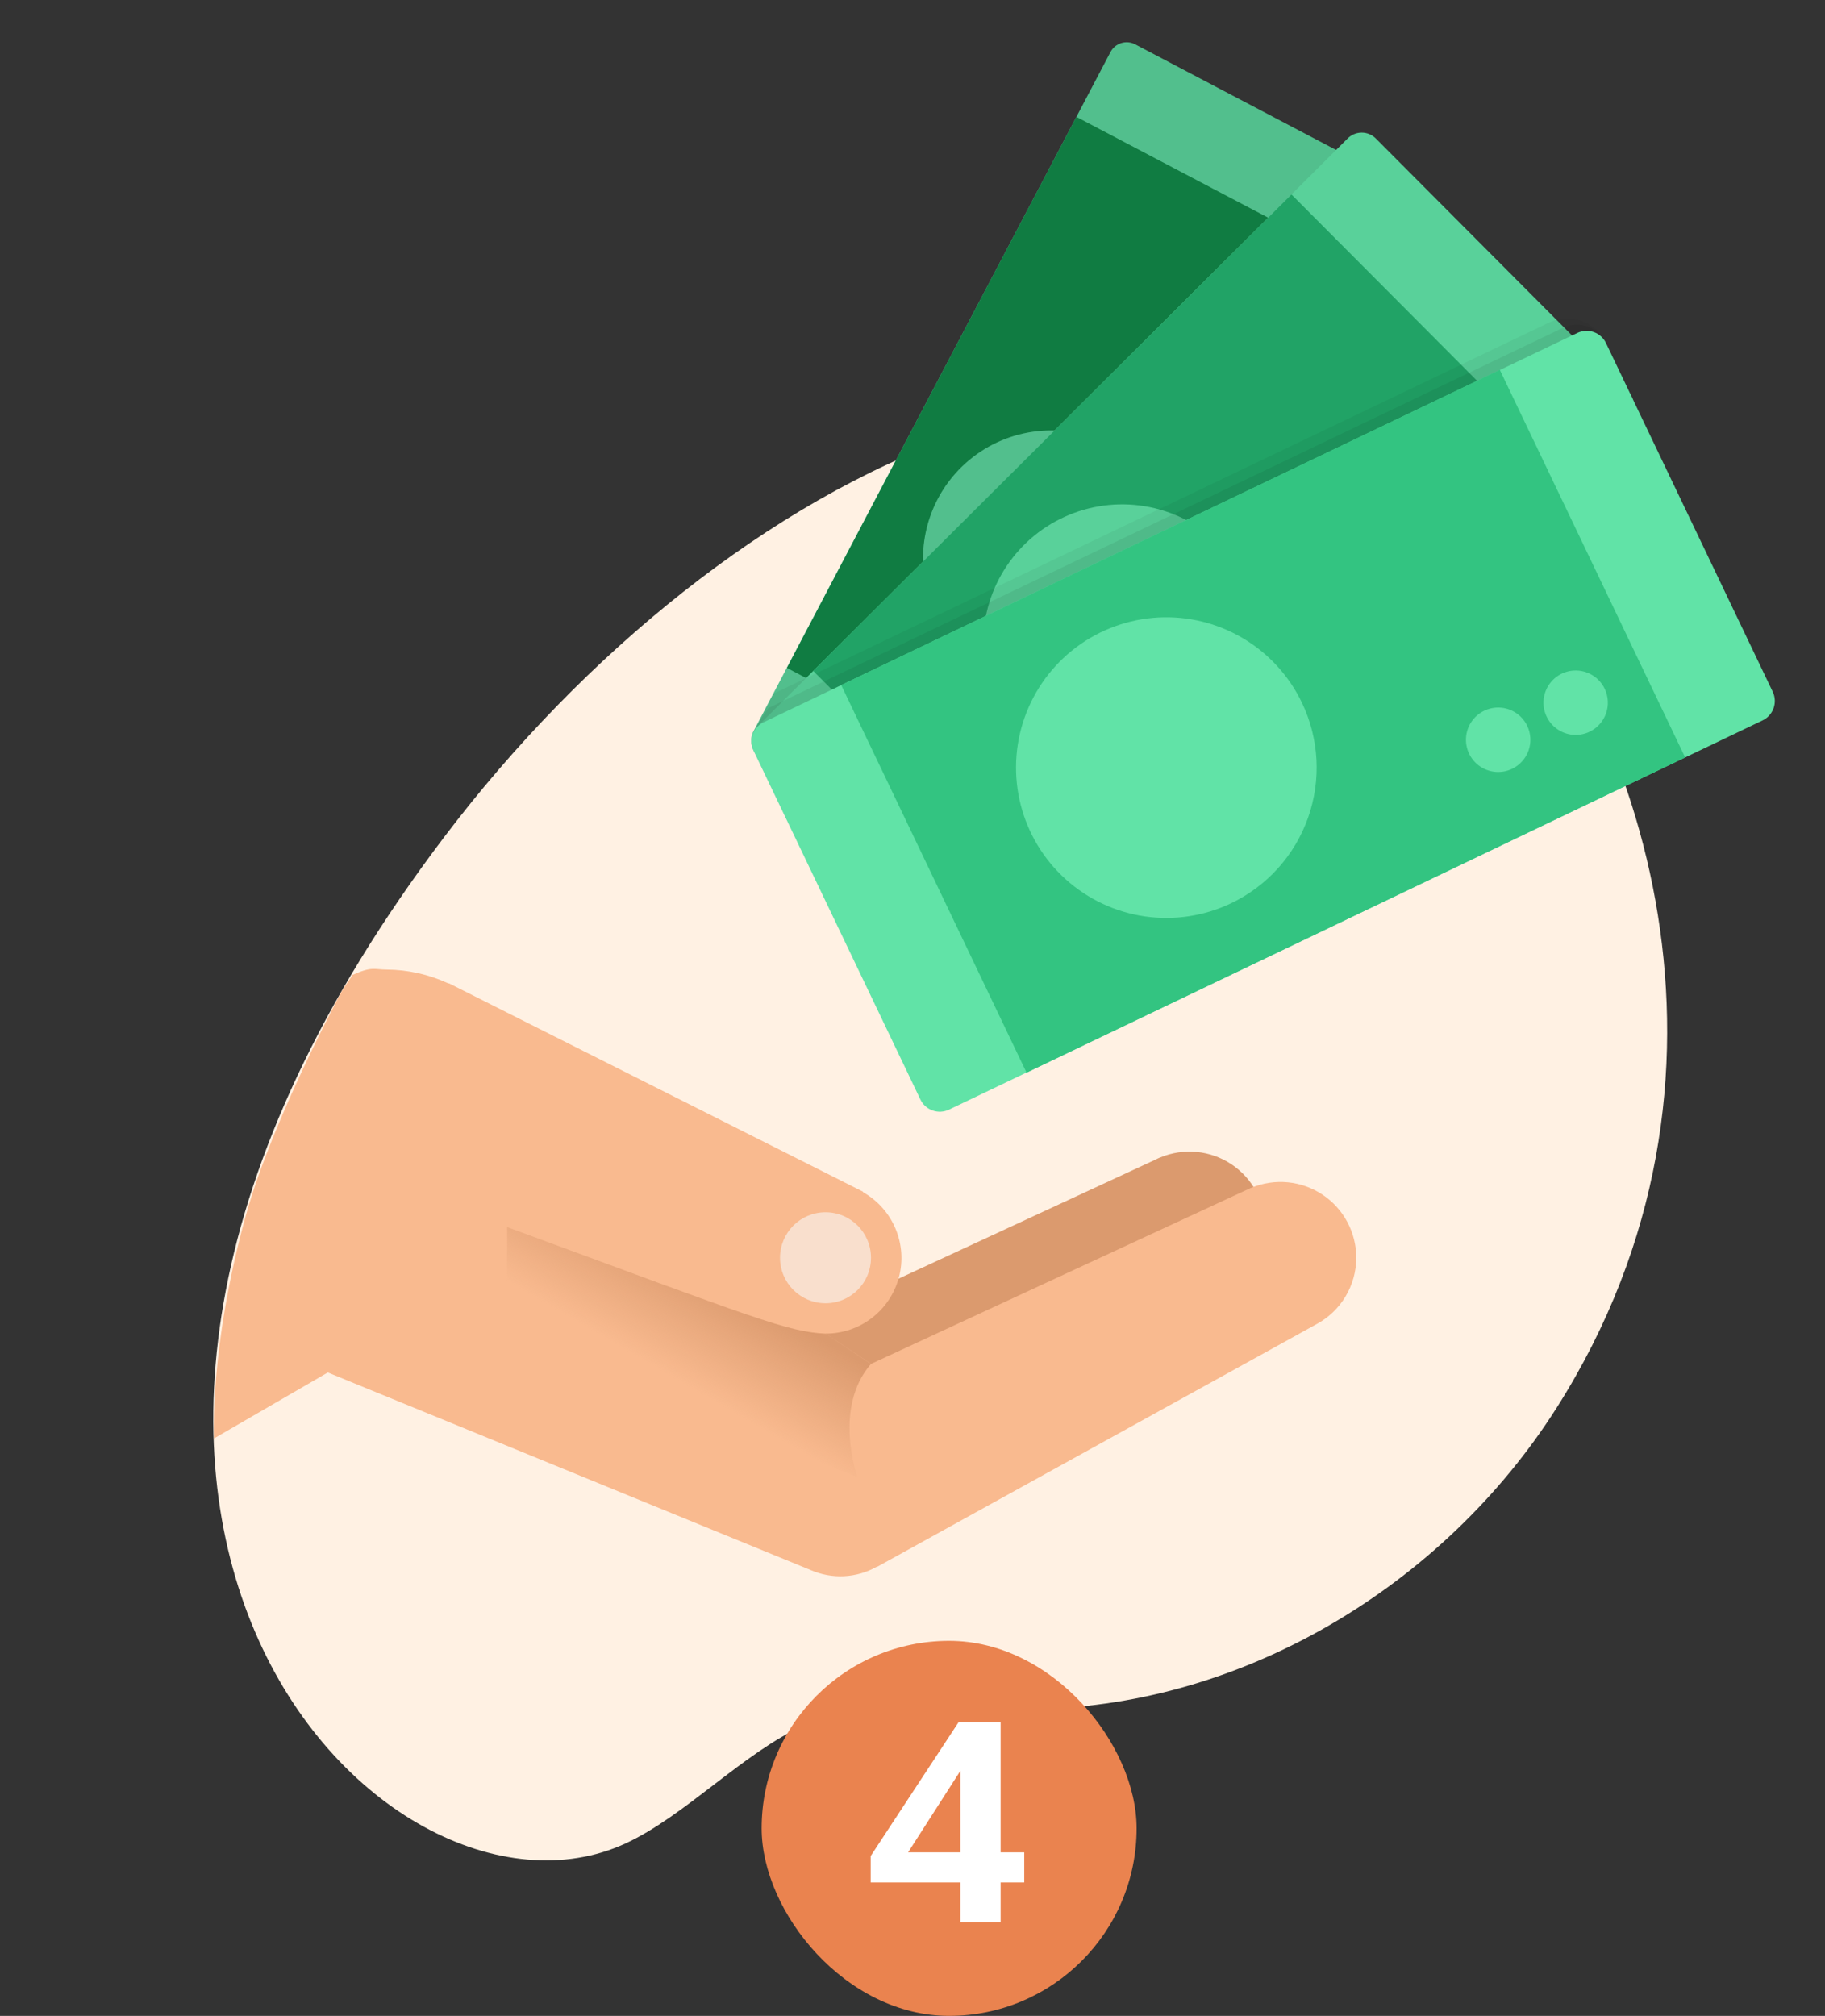
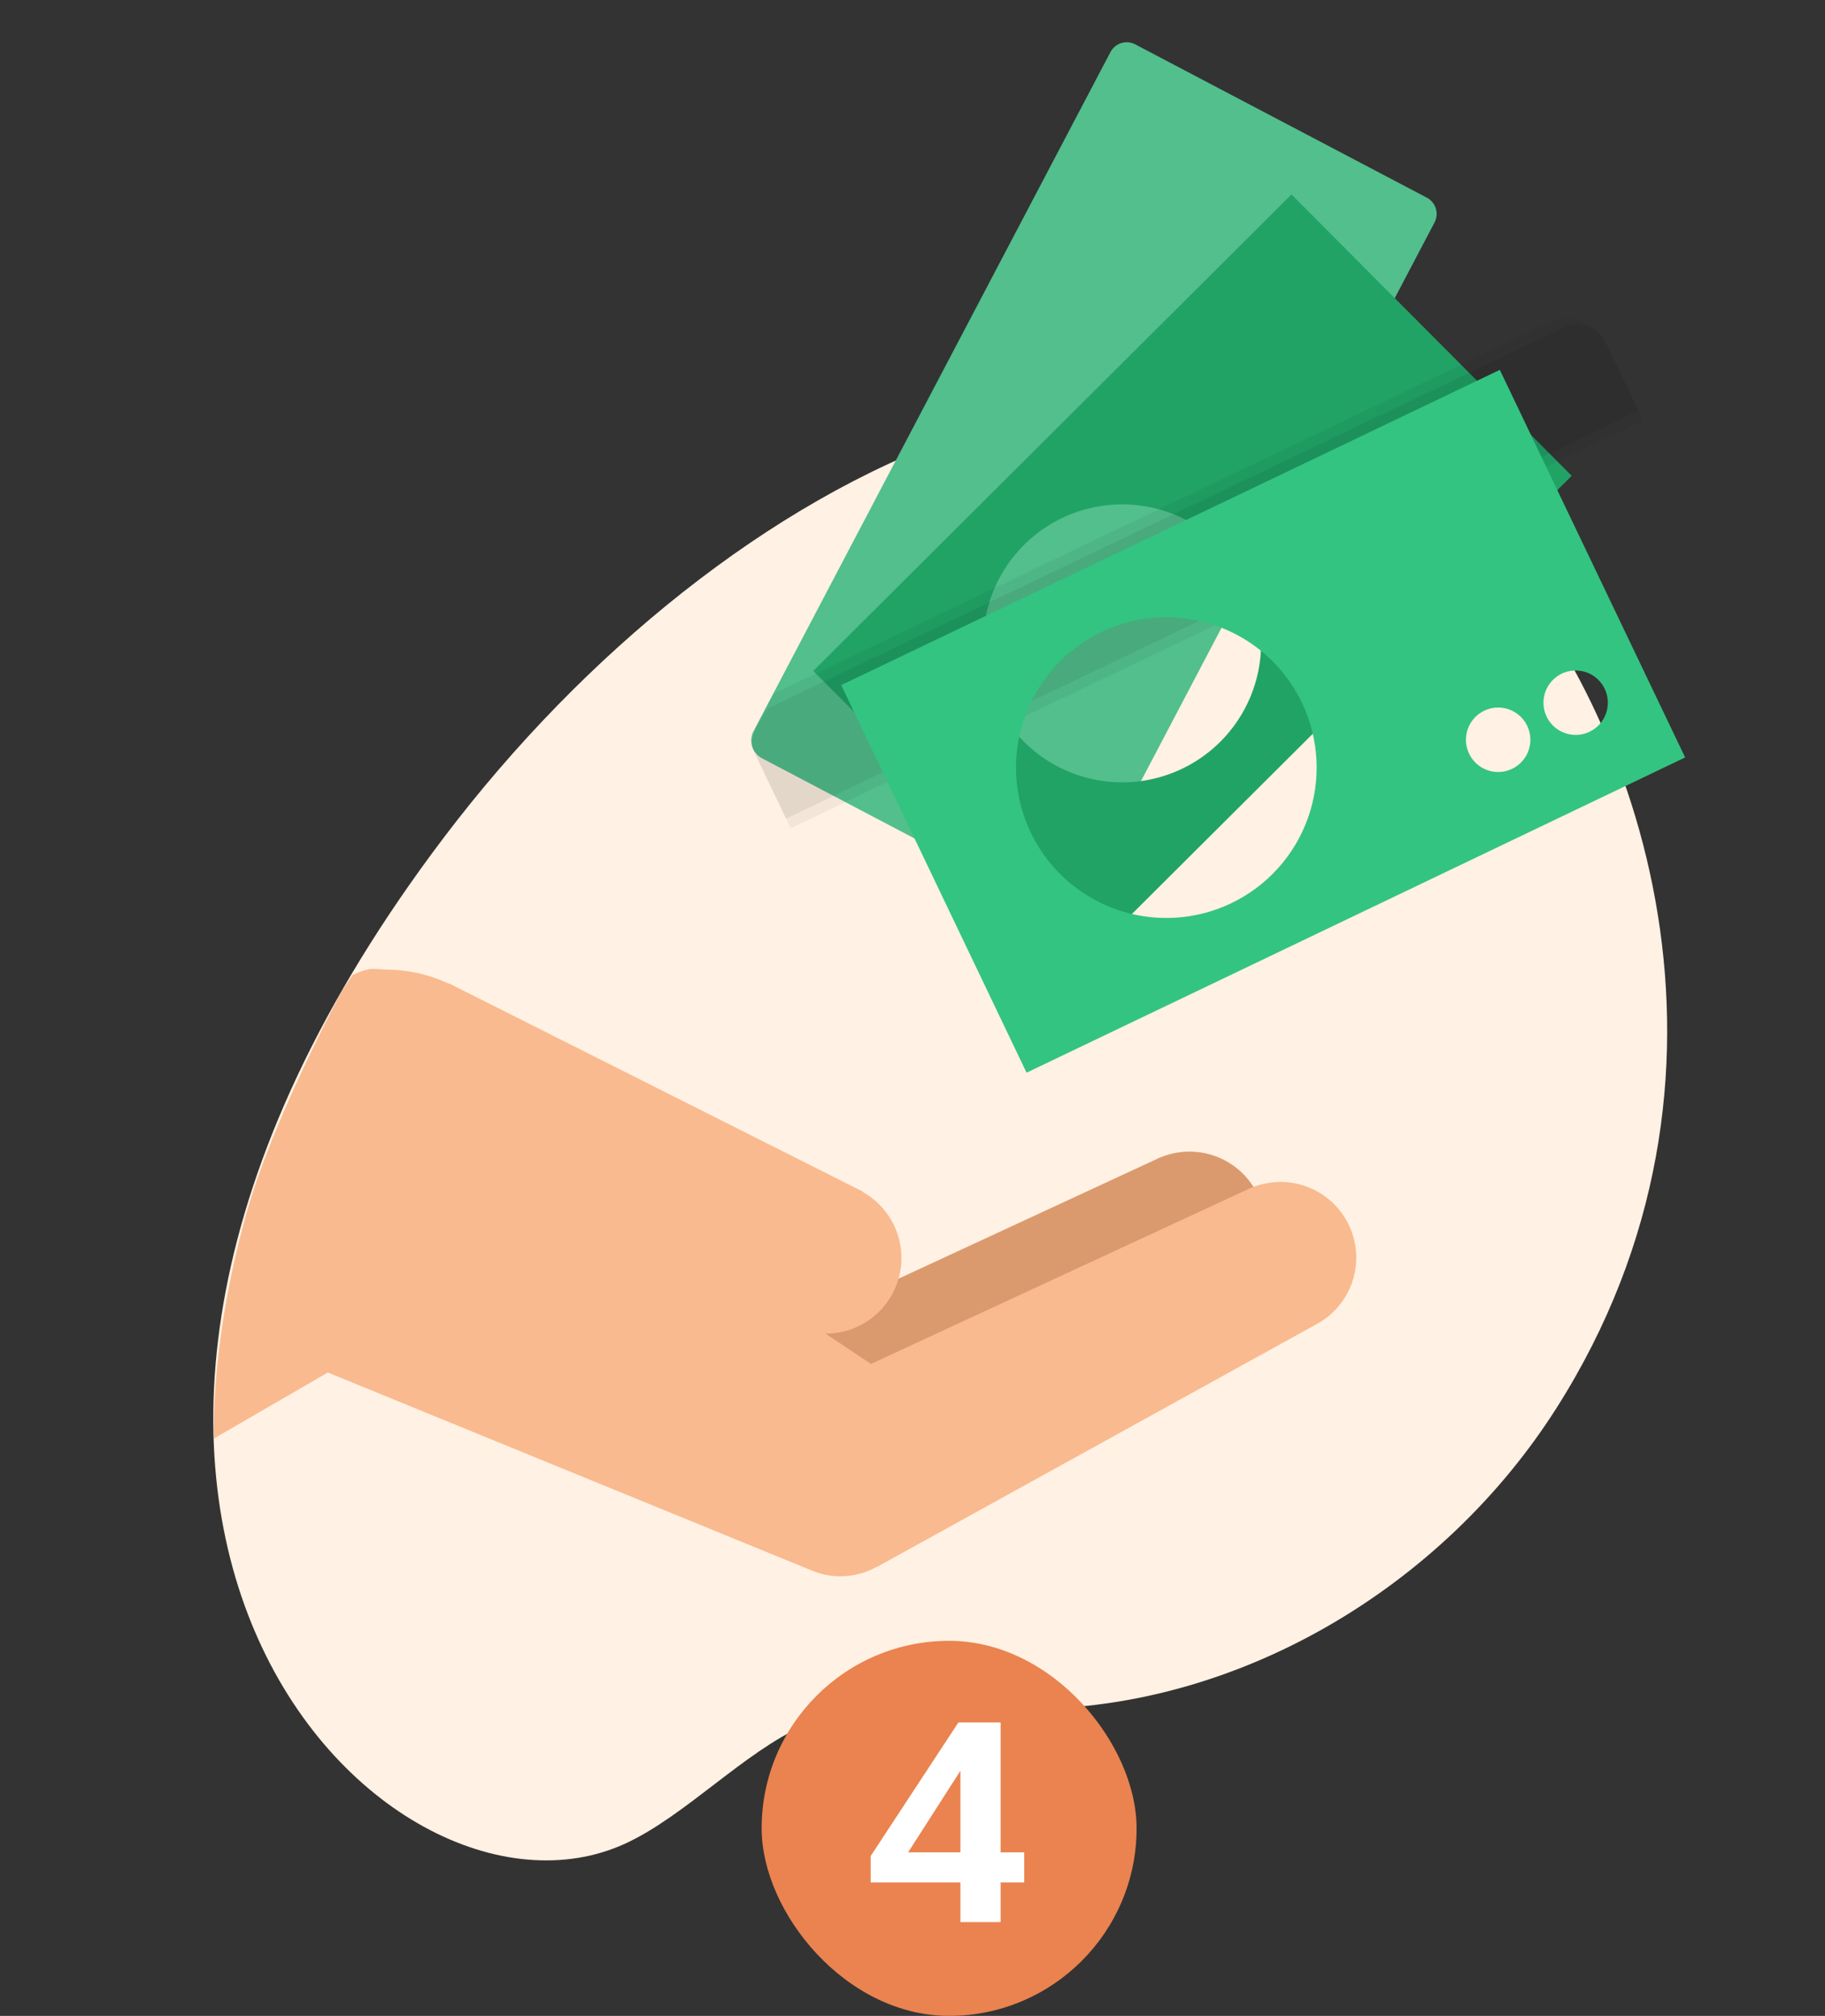
<svg xmlns="http://www.w3.org/2000/svg" width="623" height="688" viewBox="0 0 623 688" fill="none">
  <rect x="0" y="0" width="623" height="688" fill="#333333" stroke="none" />
  <path d="M531.354 480.533C492.564 541.62 422.862 583.362 350.52 583.282C324.796 583.254 297.733 578.449 274.261 588.971C253.859 598.115 233.781 619.846 213.465 629.191C130.809 667.184 -20.556 512.739 151.776 285.493C246.55 160.536 406.64 78.18 507.513 186.5C559.81 242.64 603.076 367.693 531.354 480.533Z" fill="#FFF1E3" />
  <path d="M489.714 75.906L367.607 308.217C366.835 309.684 365.512 310.784 363.93 311.276C362.348 311.769 360.635 311.613 359.167 310.843L260.14 258.805C259.34 258.386 258.63 257.813 258.052 257.119C257.473 256.425 257.037 255.624 256.768 254.762C256.499 253.899 256.403 252.993 256.485 252.093C256.566 251.193 256.824 250.318 257.244 249.519L379.083 17.76C379.855 16.294 381.178 15.194 382.76 14.701C384.343 14.209 386.056 14.365 387.523 15.135L487.089 67.466C488.554 68.24 489.652 69.562 490.144 71.144C490.636 72.726 490.482 74.438 489.714 75.906Z" fill="#52BF8D" />
-   <path d="M268.613 227.948L379.236 286.095L478.077 98.03L367.455 39.892L268.613 227.948ZM397.554 210.998C393.529 218.657 387.323 224.95 379.722 229.082C372.12 233.213 363.464 234.998 354.848 234.21C346.232 233.422 338.043 230.097 331.317 224.655C324.591 219.213 319.629 211.899 317.06 203.638C314.491 195.376 314.429 186.538 316.883 178.241C319.337 169.944 324.196 162.562 330.846 157.027C337.495 151.491 345.637 148.052 354.241 147.144C362.845 146.237 371.525 147.901 379.184 151.926C389.453 157.324 397.158 166.579 400.603 177.658C404.048 188.736 402.951 200.729 397.554 210.998ZM451.333 108.669C450.47 110.31 449.139 111.659 447.509 112.544C445.879 113.428 444.023 113.81 442.176 113.641C440.329 113.471 438.574 112.757 437.132 111.59C435.691 110.423 434.628 108.855 434.078 107.083C433.527 105.312 433.515 103.417 434.041 101.639C434.568 99.861 435.61 98.278 437.036 97.092C438.461 95.906 440.207 95.169 442.052 94.975C443.896 94.78 445.757 95.137 447.399 96.001C449.597 97.162 451.244 99.15 451.977 101.526C452.71 103.902 452.47 106.472 451.309 108.671L451.333 108.669ZM439.704 130.792C438.84 132.43 437.51 133.776 435.881 134.659C434.252 135.542 432.399 135.922 430.554 135.752C428.709 135.581 426.957 134.868 425.517 133.702C424.078 132.536 423.016 130.97 422.467 129.201C421.917 127.431 421.904 125.539 422.43 123.763C422.955 121.986 423.996 120.406 425.419 119.22C426.843 118.035 428.586 117.298 430.428 117.103C432.27 116.908 434.129 117.263 435.769 118.123C436.858 118.698 437.824 119.482 438.61 120.43C439.396 121.378 439.988 122.471 440.351 123.648C440.714 124.825 440.842 126.061 440.727 127.287C440.611 128.514 440.256 129.705 439.68 130.793L439.704 130.792Z" fill="#107C42" />
-   <path d="M555.728 143.248L354.075 344.156C353.445 344.785 352.697 345.283 351.875 345.623C351.053 345.962 350.171 346.137 349.282 346.135C348.392 346.134 347.511 345.958 346.69 345.616C345.868 345.274 345.122 344.774 344.494 344.144L258.547 257.841C257.898 257.191 257.383 256.419 257.033 255.57C256.683 254.721 256.504 253.811 256.506 252.892C256.508 251.973 256.691 251.064 257.046 250.217C257.4 249.369 257.918 248.6 258.57 247.953L460.067 47.233C460.697 46.605 461.444 46.106 462.267 45.767C463.089 45.427 463.97 45.253 464.86 45.254C465.75 45.255 466.631 45.432 467.452 45.774C468.274 46.115 469.02 46.616 469.648 47.246L555.749 133.667C556.378 134.297 556.877 135.044 557.216 135.867C557.556 136.69 557.73 137.572 557.728 138.462C557.726 139.352 557.548 140.233 557.205 141.054C556.862 141.875 556.36 142.621 555.728 143.248Z" fill="#59D19A" />
  <path d="M277.619 228.988L373.28 325.003L536.53 162.385L440.869 66.37L277.619 228.988ZM416.546 253.181C409.899 259.803 401.437 264.306 392.231 266.119C383.025 267.932 373.488 266.974 364.826 263.367C356.164 259.76 348.766 253.665 343.568 245.854C338.37 238.042 335.605 228.865 335.623 219.482C335.641 210.099 338.44 200.932 343.668 193.14C348.896 185.348 356.317 179.282 364.992 175.708C373.668 172.133 383.208 171.212 392.408 173.06C401.607 174.908 410.051 179.442 416.674 186.09C425.553 195.003 430.529 207.08 430.505 219.662C430.481 232.244 425.46 244.301 416.546 253.181ZM505.374 164.726C503.95 166.146 502.137 167.112 500.163 167.502C498.19 167.891 496.145 167.687 494.288 166.914C492.431 166.142 490.844 164.836 489.729 163.162C488.614 161.488 488.021 159.52 488.024 157.509C488.027 155.497 488.627 153.532 489.747 151.861C490.867 150.191 492.458 148.89 494.317 148.123C496.177 147.356 498.222 147.158 500.194 147.554C502.166 147.95 503.977 148.922 505.397 150.346C507.298 152.257 508.364 154.845 508.36 157.541C508.355 160.237 507.282 162.821 505.374 164.726ZM486.165 183.879C484.74 185.296 482.928 186.259 480.956 186.645C478.984 187.032 476.942 186.826 475.088 186.053C473.234 185.279 471.65 183.973 470.538 182.3C469.426 180.627 468.834 178.662 468.838 176.653C468.843 174.644 469.442 172.681 470.562 171.012C471.681 169.344 473.27 168.045 475.128 167.279C476.986 166.514 479.028 166.316 480.998 166.711C482.968 167.107 484.777 168.077 486.195 169.5C488.09 171.41 489.151 173.993 489.145 176.684C489.139 179.375 488.067 181.953 486.163 183.855L486.165 183.879Z" fill="#21A366" />
  <path opacity="0.05" d="M528.665 110.162L263.944 236.797C257.952 248.449 255.499 252.449 257.211 256.067L269.952 282.678L560.878 143.492L548.221 117.053C547.391 115.315 546.226 113.758 544.794 112.471C543.361 111.184 541.689 110.192 539.872 109.552C538.056 108.912 536.131 108.636 534.208 108.741C532.285 108.846 530.402 109.328 528.665 110.162Z" fill="black" />
  <path opacity="0.07" d="M533.561 111.879L262.335 241.627C257.508 248.334 255.506 252.521 257.226 256.154L268.337 279.385L559.295 140.197L548.222 117.052C547.599 115.749 546.726 114.582 545.652 113.618C544.578 112.653 543.325 111.909 541.963 111.429C540.602 110.948 539.159 110.741 537.717 110.818C536.276 110.895 534.863 111.256 533.561 111.879Z" fill="black" />
-   <path d="M601.719 245.854L323.979 378.698C322.23 379.536 320.22 379.648 318.389 379.008C316.558 378.368 315.054 377.029 314.208 375.284L257.274 256.249C256.437 254.495 256.33 252.481 256.976 250.649C257.622 248.817 258.968 247.315 260.72 246.475L538.459 113.631C539.328 113.215 540.269 112.975 541.231 112.924C542.192 112.873 543.154 113.012 544.062 113.332C544.97 113.653 545.805 114.149 546.521 114.793C547.237 115.437 547.819 116.216 548.234 117.084L605.167 236.112C605.993 237.862 606.095 239.868 605.449 241.693C604.803 243.518 603.462 245.013 601.719 245.854Z" fill="#61E3A7" />
  <path d="M287.165 233.817L350.436 366.096L575.261 258.511L511.989 126.232L287.165 233.817ZM420.297 308.267C411.142 312.647 400.893 314.214 390.847 312.77C380.801 311.326 371.409 306.935 363.859 300.153C356.308 293.37 350.939 284.501 348.429 274.667C345.919 264.833 346.381 254.476 349.758 244.905C353.134 235.334 359.273 226.979 367.398 220.897C375.523 214.815 385.269 211.279 395.404 210.736C405.539 210.192 415.607 212.667 424.335 217.846C433.064 223.025 440.06 230.676 444.44 239.831C450.314 252.108 451.07 266.215 446.542 279.049C442.014 291.884 432.574 302.393 420.297 308.267ZM542.627 249.742C540.666 250.68 538.47 251.016 536.318 250.706C534.166 250.397 532.154 249.456 530.537 248.003C528.92 246.55 527.77 244.65 527.232 242.544C526.695 240.437 526.794 238.218 527.517 236.168C528.24 234.118 529.556 232.328 531.296 231.025C533.036 229.723 535.124 228.965 537.295 228.849C539.466 228.732 541.623 229.262 543.493 230.372C545.362 231.481 546.861 233.12 547.799 235.081C549.056 237.711 549.217 240.733 548.247 243.482C547.277 246.231 545.256 248.482 542.627 249.742ZM516.179 262.399C514.217 263.339 512.02 263.676 509.866 263.367C507.712 263.058 505.698 262.117 504.079 260.663C502.46 259.21 501.308 257.309 500.769 255.2C500.231 253.092 500.33 250.872 501.053 248.819C501.777 246.767 503.093 244.976 504.834 243.672C506.576 242.368 508.665 241.609 510.838 241.493C513.011 241.376 515.17 241.906 517.041 243.016C518.912 244.127 520.412 245.767 521.351 247.73C522.61 250.361 522.773 253.384 521.803 256.135C520.833 258.886 518.81 261.139 516.179 262.399Z" fill="#33C481" />
  <path d="M431.925 418.917C431.926 414.657 430.876 410.463 428.867 406.707C426.859 402.951 423.954 399.748 420.412 397.384C416.869 395.019 412.797 393.565 408.557 393.152C404.318 392.738 400.042 393.378 396.109 395.013H396.061C395.509 395.245 394.965 395.501 394.461 395.765L266.301 455.133L268.485 524.325L416.501 442.589C421.09 440.563 424.991 437.247 427.729 433.044C430.468 428.842 431.925 423.933 431.925 418.917Z" fill="#DB9A6E" />
  <path d="M462.987 429.27C462.991 425.009 461.942 420.814 459.934 417.056C457.927 413.299 455.022 410.096 451.478 407.731C447.934 405.367 443.861 403.914 439.62 403.503C435.38 403.092 431.103 403.734 427.171 405.374L427.059 405.429H426.995L297.331 465.502L281.803 455.149C287.515 455.174 293.073 453.303 297.607 449.829C302.141 446.356 305.395 441.476 306.859 435.955C308.322 430.435 307.913 424.584 305.695 419.321C303.478 414.057 299.576 409.678 294.603 406.869V406.709L153.283 335.621H153.019C146.413 332.561 139.227 330.955 131.947 330.91C127.638 330.884 127.007 329.748 120.365 332.728L116.728 338.182C116.728 338.182 93.092 381.818 84.001 414.546C71.375 460 73.092 490.909 73.092 490.909L111.907 468.422L276.635 535.805C280.244 537.404 284.177 538.136 288.119 537.943C292.061 537.75 295.904 536.637 299.339 534.693H299.515L449.331 451.974C453.451 449.782 456.898 446.511 459.303 442.512C461.708 438.513 462.982 433.936 462.987 429.27Z" fill="#F9BA8F" />
-   <path d="M281.801 444.789C290.377 444.789 297.329 437.837 297.329 429.261C297.329 420.685 290.377 413.733 281.801 413.733C273.226 413.733 266.273 420.685 266.273 429.261C266.273 437.837 273.226 444.789 281.801 444.789Z" fill="#F9DFCD" />
-   <path d="M297.327 465.501L281.911 455.173C268.919 454.549 258.711 450.325 173.111 418.797V455.149L292.695 504.165C292.695 504.165 284.215 480.525 297.327 465.501Z" fill="url(#paint0_linear)" />
  <rect x="260" y="560" width="128" height="128" rx="64" fill="#EA834F" />
  <path d="M341.58 632.192V587.84H327.18L297.228 633.44V642.464H327.852V656H341.58V642.464H349.644V632.192H341.58ZM309.996 632.192L327.852 604.352V632.192H309.996Z" fill="white" />
  <defs>
    <linearGradient id="paint0_linear" x1="228.343" y1="469.309" x2="246.839" y2="437.421" gradientUnits="userSpaceOnUse">
      <stop stop-color="#DB9A6E" stop-opacity="0" />
      <stop offset="0.51" stop-color="#DB9A6E" stop-opacity="0.5" />
      <stop offset="1" stop-color="#DB9A6E" />
    </linearGradient>
  </defs>
</svg>